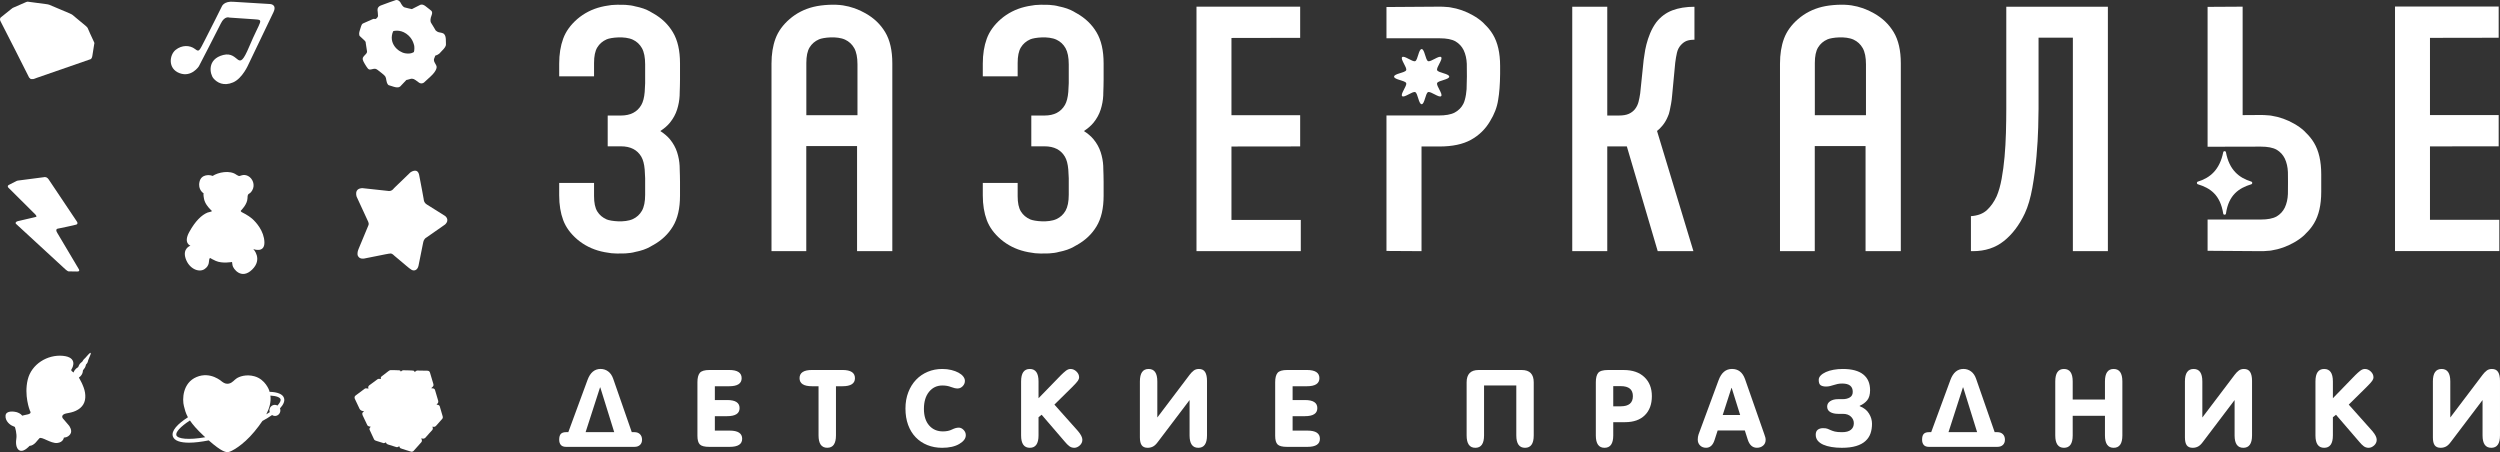
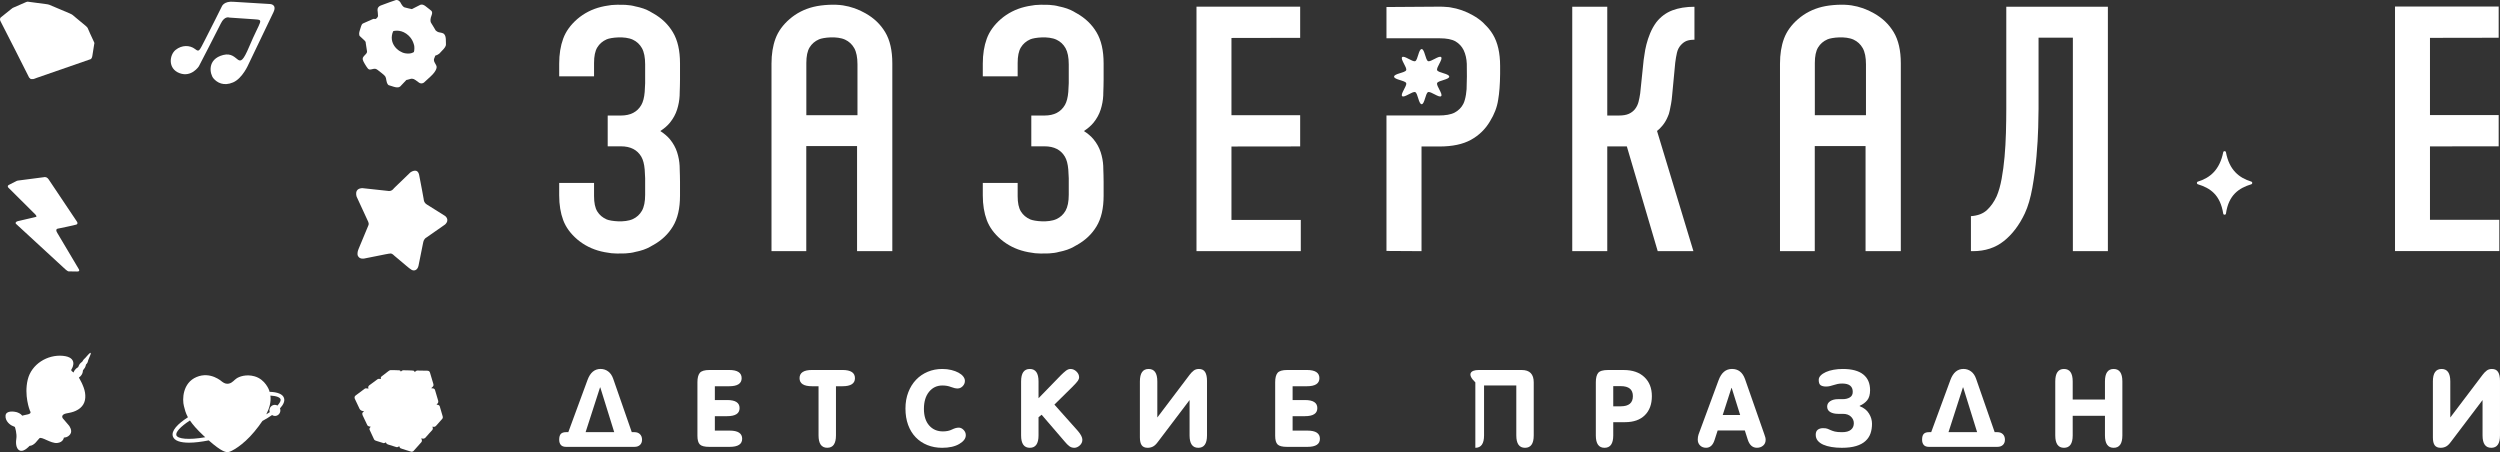
<svg xmlns="http://www.w3.org/2000/svg" width="3666" height="663" viewBox="0 0 3666 663" fill="none">
  <rect x="0" y="0" width="3666" height="663" fill="#333333" stroke="none" />
  <path d="M858.731 633.71H900.69L880.268 568.102H879.897L858.731 633.71ZM930.241 633.71C933.795 633.71 936.572 634.747 938.535 636.775C940.524 638.803 941.495 641.47 941.495 644.782C941.495 647.964 940.524 650.514 938.535 652.417C936.572 654.321 933.795 655.273 930.241 655.273H830.113C826.56 655.273 823.971 654.321 822.4 652.417C820.802 650.514 820 647.964 820 644.782C820 640.85 820.802 638.014 822.4 636.299C823.971 634.578 826.56 633.71 830.113 633.71H833.367L861.587 557.05C865.519 546.376 871.89 541.016 880.666 541.016C884.846 541.016 888.569 542.235 891.816 544.654C895.063 547.054 897.508 550.614 899.165 555.335L926.433 633.71H930.241Z" fill="white" />
  <path d="M1087.56 554.572C1087.56 562.455 1081.45 566.387 1069.25 566.387H1048.26V586.62H1066.39C1078.47 586.62 1084.52 590.552 1084.52 598.435C1084.52 606.318 1078.47 610.269 1066.39 610.269H1048.26V631.441H1070.01C1082.22 631.441 1088.32 635.432 1088.32 643.439C1088.32 651.342 1082.22 655.273 1070.01 655.273H1040.07C1033.2 655.273 1028.59 654.093 1026.25 651.739C1023.89 649.399 1022.71 645.154 1022.71 639.051V560.492C1022.71 554.259 1023.85 549.708 1026.15 546.852C1028.44 543.976 1033.2 542.548 1040.45 542.548H1069.25C1081.45 542.548 1087.56 546.565 1087.56 554.572Z" fill="white" />
  <path d="M1172.46 554.565C1172.46 546.557 1178.56 542.541 1190.77 542.541H1235.4C1247.61 542.541 1253.71 546.557 1253.71 554.565C1253.71 562.448 1247.61 566.38 1235.4 566.38H1225.86V638.489C1225.86 650.571 1221.6 656.609 1213.08 656.609C1204.57 656.609 1200.31 650.571 1200.31 638.489V566.38H1190.77C1178.56 566.38 1172.46 562.448 1172.46 554.565Z" fill="white" />
  <path d="M1359.81 652.632C1353.19 649.965 1347.5 646.157 1342.74 641.188C1337.96 636.226 1334.27 630.182 1331.66 623.062C1329.06 615.948 1327.76 607.941 1327.76 599.04C1327.76 590.27 1329.16 582.283 1331.96 575.104C1334.75 567.925 1338.56 561.822 1343.4 556.795C1348.22 551.761 1353.91 547.894 1360.47 545.162C1367 542.43 1374.11 541.048 1381.74 541.048C1386.56 541.048 1391.01 541.563 1395.08 542.58C1399.16 543.591 1402.66 544.895 1405.57 546.486C1408.49 548.083 1410.79 549.922 1412.45 552.015C1414.1 554.121 1414.93 556.319 1414.93 558.594C1414.93 561.528 1413.83 564.097 1411.68 566.327C1409.5 568.544 1407.05 569.659 1404.23 569.659C1401.44 569.659 1398.21 568.936 1394.51 567.468C1390.82 566.021 1386.62 565.278 1381.92 565.278C1373.92 565.278 1367.4 568.355 1362.37 574.524C1357.34 580.692 1354.84 589.051 1354.84 599.601C1354.84 609.903 1357.39 617.976 1362.47 623.831C1367.55 629.686 1374.29 632.601 1382.69 632.601C1387.9 632.601 1392.36 631.695 1396.03 629.83C1399.72 627.991 1403.03 627.078 1405.94 627.078C1408.49 627.078 1410.85 628.193 1413 630.41C1415.18 632.647 1416.25 635.209 1416.25 638.13C1416.25 642.969 1413.08 647.252 1406.71 651.015C1400.36 654.764 1391.96 656.648 1381.55 656.648C1373.65 656.648 1366.4 655.299 1359.81 652.632Z" fill="white" />
  <path d="M1510.13 541.048C1518.63 541.048 1522.9 547.151 1522.9 559.357V583.959L1555.71 550.215C1558.26 547.666 1560.66 545.514 1562.95 543.715C1565.25 541.934 1567.53 541.048 1569.82 541.048C1572.99 541.048 1575.89 542.287 1578.49 544.771C1581.1 547.255 1582.4 550.092 1582.4 553.254C1582.4 554.91 1581.8 556.625 1580.6 558.405C1579.38 560.185 1576.63 563.25 1572.31 567.573L1546.18 593.315L1580.69 632.027C1585.01 637.113 1587.18 641.378 1587.18 644.814C1587.18 648.126 1585.9 650.917 1583.35 653.212C1580.81 655.488 1578.14 656.648 1575.35 656.648C1572.56 656.648 1570.11 655.84 1568.01 654.249C1565.91 652.677 1563.72 650.48 1561.42 647.67L1527.47 608.189L1522.9 611.807V638.522C1522.9 650.604 1518.63 656.648 1510.13 656.648C1501.61 656.648 1497.34 650.604 1497.34 638.522V559.357C1497.34 547.151 1501.61 541.048 1510.13 541.048Z" fill="white" />
  <path d="M1697.86 648.061C1695.44 651.373 1693.06 653.629 1690.7 654.829C1688.34 656.029 1685.77 656.648 1682.98 656.648C1678.9 656.648 1675.99 655.403 1674.21 652.925C1672.43 650.441 1671.54 646.594 1671.54 641.378V559.357C1671.54 547.151 1675.78 541.048 1684.31 541.048C1692.83 541.048 1697.09 547.151 1697.09 559.357V612.205L1744.57 549.446C1746.6 546.779 1748.65 544.712 1750.68 543.239C1752.71 541.791 1755.19 541.048 1758.13 541.048C1762.31 541.048 1765.33 542.56 1767.17 545.54C1769.01 548.54 1769.95 552.824 1769.95 558.405V638.522C1769.95 650.604 1765.68 656.648 1757.16 656.648C1748.65 656.648 1744.39 650.604 1744.39 638.522V586.652L1697.86 648.061Z" fill="white" />
  <path d="M1934.77 554.572C1934.77 562.455 1928.66 566.387 1916.46 566.387H1895.48V586.62H1913.6C1925.68 586.62 1931.73 590.552 1931.73 598.435C1931.73 606.318 1925.68 610.269 1913.6 610.269H1895.48V631.441H1917.22C1929.43 631.441 1935.53 635.432 1935.53 643.439C1935.53 651.342 1929.43 655.273 1917.22 655.273H1887.28C1880.41 655.273 1875.8 654.093 1873.46 651.739C1871.1 649.399 1869.92 645.154 1869.92 639.051V560.492C1869.92 554.259 1871.06 549.708 1873.36 546.852C1875.65 543.976 1880.41 542.548 1887.66 542.548H1916.46C1928.66 542.548 1934.77 546.565 1934.77 554.572Z" fill="white" />
-   <path d="M2163.44 656.648C2154.92 656.648 2150.66 650.604 2150.66 638.522V560.707C2150.66 548.624 2156.51 542.58 2168.2 542.58H2231.52C2243.23 542.58 2249.06 548.624 2249.06 560.707V638.522C2249.06 650.604 2244.8 656.648 2236.3 656.648C2227.77 656.648 2223.51 650.604 2223.51 638.522V565.278H2176.21V638.522C2176.21 650.604 2171.95 656.648 2163.44 656.648Z" fill="white" />
+   <path d="M2163.44 656.648V560.707C2150.66 548.624 2156.51 542.58 2168.2 542.58H2231.52C2243.23 542.58 2249.06 548.624 2249.06 560.707V638.522C2249.06 650.604 2244.8 656.648 2236.3 656.648C2227.77 656.648 2223.51 650.604 2223.51 638.522V565.278H2176.21V638.522C2176.21 650.604 2171.95 656.648 2163.44 656.648Z" fill="white" />
  <path d="M2394.47 580.92C2394.47 571.133 2388.55 566.23 2376.72 566.23H2365.67V595.8H2376.72C2388.55 595.8 2394.47 590.831 2394.47 580.92ZM2352.88 656.648C2344.36 656.648 2340.12 650.604 2340.12 638.522V560.518C2340.12 554.291 2341.25 549.739 2343.53 546.883C2345.83 544.008 2350.61 542.58 2357.85 542.58H2380.92C2393.89 542.58 2404.03 546.055 2411.33 552.987C2418.66 559.918 2422.3 569.229 2422.3 580.92C2422.3 592.735 2418.88 602.066 2412.02 608.854C2405.15 615.661 2395.49 619.071 2383.03 619.071H2365.67V638.522C2365.67 650.604 2361.41 656.648 2352.88 656.648Z" fill="white" />
  <path d="M2551.77 608.547L2539.36 568.864H2538.99L2526.2 608.547H2551.77ZM2558.83 555.706L2587.24 636.957C2587.88 638.613 2588.35 640.08 2588.67 641.345C2589 642.623 2589.14 643.823 2589.14 644.964C2589.14 648.524 2587.9 651.354 2585.44 653.447C2582.95 655.56 2579.93 656.609 2576.37 656.609C2569.88 656.609 2565.37 652.534 2562.82 644.403L2558.62 631.245H2518.77L2514.2 645.355C2511.78 652.847 2507.64 656.609 2501.78 656.609C2498.23 656.609 2495.31 655.494 2493.01 653.258C2490.73 651.047 2489.59 648.152 2489.59 644.592C2489.59 641.919 2489.97 639.441 2490.73 637.139L2520.1 557.603C2524.17 546.557 2530.71 541.015 2539.75 541.015C2548.9 541.015 2555.27 545.918 2558.83 555.706Z" fill="white" />
  <path d="M2740.72 606.474C2743.7 611.318 2745.11 616.261 2745.11 621.353C2745.11 626.439 2744.44 631.14 2742.96 635.464C2741.46 639.787 2738.98 643.549 2735.51 646.718C2732.03 649.906 2727.48 652.345 2721.77 654.06C2716.14 655.781 2709.1 656.648 2700.74 656.648C2695.37 656.648 2690.4 656.257 2685.77 655.488C2681.09 654.725 2677.08 653.584 2673.6 652.058C2670.21 650.545 2667.48 648.557 2665.49 646.157C2663.55 643.738 2662.59 640.882 2662.59 637.57C2662.59 634.14 2663.58 631.656 2665.61 630.123C2667.64 628.591 2670.21 627.848 2673.27 627.848C2676.29 627.848 2678.57 628.161 2680.02 628.8C2681.46 629.439 2683 630.104 2684.61 630.788C2686.18 631.486 2688.17 632.171 2690.48 632.79C2692.88 633.436 2696.44 633.742 2701.24 633.742C2707.04 633.742 2711.26 632.588 2714.16 630.228C2717.05 627.867 2718.46 624.659 2718.46 620.584C2718.46 616.9 2717.05 613.692 2714.24 610.966C2711.43 608.234 2707.53 606.865 2702.4 606.865H2695.53C2690.73 606.865 2686.84 605.978 2683.82 604.198C2680.84 602.418 2679.35 599.751 2679.35 596.171C2679.35 592.879 2680.84 590.231 2683.82 588.269C2686.84 586.299 2690.73 585.308 2695.53 585.308H2702.4C2706.37 585.308 2709.77 584.461 2712.66 582.739C2715.48 581.024 2716.88 578.312 2716.88 574.628C2716.88 566.497 2711.75 562.422 2701.49 562.422C2698.76 562.422 2696.44 562.65 2694.54 563.087C2692.56 563.543 2690.65 564.039 2688.91 564.619C2687.09 565.173 2685.31 565.695 2683.53 566.145C2681.75 566.582 2679.81 566.81 2677.66 566.81C2674.34 566.81 2671.7 566.171 2669.79 564.906C2667.89 563.621 2666.98 561.013 2666.98 557.081C2666.98 554.786 2667.89 552.654 2669.79 550.691C2671.7 548.722 2674.27 547.007 2677.53 545.54C2680.8 544.073 2684.52 542.971 2688.79 542.208C2693.05 541.445 2697.52 541.048 2702.24 541.048C2715.56 541.048 2725.57 543.721 2732.28 549.074C2738.98 554.415 2742.29 562.115 2742.29 572.15C2742.29 578.501 2740.88 583.404 2738.16 586.841C2735.43 590.27 2731.7 593.002 2727.07 595.03V595.611C2733.28 598.03 2737.83 601.655 2740.72 606.474Z" fill="white" />
  <path d="M2857.28 633.71H2899.24L2878.84 568.102H2878.42L2857.28 633.71ZM2928.79 633.71C2932.35 633.71 2935.12 634.747 2937.1 636.775C2939.05 638.803 2940.04 641.47 2940.04 644.782C2940.04 647.964 2939.05 650.514 2937.1 652.417C2935.12 654.321 2932.35 655.273 2928.79 655.273H2828.64C2825.08 655.273 2822.52 654.321 2820.95 652.417C2819.33 650.514 2818.55 647.964 2818.55 644.782C2818.55 640.85 2819.33 638.014 2820.95 636.299C2822.52 634.578 2825.08 633.71 2828.64 633.71H2831.91L2860.13 557.05C2864.07 546.376 2870.44 541.016 2879.21 541.016C2883.39 541.016 2887.12 542.235 2890.34 544.654C2893.61 547.054 2896.06 550.614 2897.71 555.335L2924.98 633.71H2928.79Z" fill="white" />
  <path d="M3026.62 656.648C3018.1 656.648 3013.84 650.604 3013.84 638.522V559.357C3013.84 547.151 3018.1 541.048 3026.62 541.048C3035.14 541.048 3039.41 547.151 3039.41 559.357V585.889H3086.71V559.357C3086.71 547.151 3090.97 541.048 3099.46 541.048C3107.98 541.048 3112.24 547.151 3112.24 559.357V638.522C3112.24 650.604 3107.98 656.648 3099.46 656.648C3090.97 656.648 3086.71 650.604 3086.71 638.522V609.721H3039.41V638.522C3039.41 650.604 3035.14 656.648 3026.62 656.648Z" fill="white" />
-   <path d="M3230.3 648.061C3227.86 651.373 3225.5 653.629 3223.14 654.829C3220.78 656.029 3218.22 656.648 3215.4 656.648C3211.35 656.648 3208.41 655.403 3206.63 652.925C3204.85 650.441 3203.98 646.594 3203.98 641.378V559.357C3203.98 547.151 3208.24 541.048 3216.77 541.048C3225.25 541.048 3229.51 547.151 3229.51 559.357V612.205L3277.02 549.446C3279.05 546.779 3281.08 544.712 3283.14 543.239C3285.17 541.791 3287.65 541.048 3290.55 541.048C3294.77 541.048 3297.79 542.56 3299.61 545.54C3301.48 548.54 3302.39 552.824 3302.39 558.405V638.522C3302.39 650.604 3298.13 656.648 3289.6 656.648C3281.08 656.648 3276.81 650.604 3276.81 638.522V586.652L3230.3 648.061Z" fill="white" />
-   <path d="M3408.16 541.048C3416.68 541.048 3420.95 547.151 3420.95 559.357V583.959L3453.72 550.215C3456.29 547.666 3458.69 545.514 3461 543.715C3463.29 541.934 3465.56 541.048 3467.84 541.048C3471.02 541.048 3473.92 542.287 3476.52 544.771C3479.13 547.255 3480.45 550.092 3480.45 553.254C3480.45 554.91 3479.83 556.625 3478.63 558.405C3477.43 560.185 3474.66 563.25 3470.31 567.573L3444.21 593.315L3478.72 632.027C3483.06 637.113 3485.21 641.378 3485.21 644.814C3485.21 648.126 3483.93 650.917 3481.41 653.212C3478.84 655.488 3476.2 656.648 3473.38 656.648C3470.56 656.648 3468.12 655.84 3466.06 654.249C3463.94 652.677 3461.75 650.48 3459.48 647.67L3425.5 608.189L3420.95 611.807V638.522C3420.95 650.604 3416.68 656.648 3408.16 656.648C3399.64 656.648 3395.38 650.604 3395.38 638.522V559.357C3395.38 547.151 3399.64 541.048 3408.16 541.048Z" fill="white" />
  <path d="M3593.9 648.061C3591.46 651.373 3589.1 653.629 3586.74 654.829C3584.38 656.029 3581.82 656.648 3579 656.648C3574.95 656.648 3572.01 655.403 3570.23 652.925C3568.45 650.441 3567.59 646.594 3567.59 641.378V559.357C3567.59 547.151 3571.84 541.048 3580.37 541.048C3588.86 541.048 3593.11 547.151 3593.11 559.357V612.205L3640.62 549.446C3642.65 546.779 3644.68 544.712 3646.74 543.239C3648.77 541.791 3651.26 541.048 3654.15 541.048C3658.38 541.048 3661.4 542.56 3663.21 545.54C3665.08 548.54 3665.99 552.824 3665.99 558.405V638.522C3665.99 650.604 3661.73 656.648 3653.21 656.648C3644.68 656.648 3640.41 650.604 3640.41 638.522V586.652L3593.9 648.061Z" fill="white" />
-   <path d="M3393.32 209.482C3390.01 203.863 3385.86 198.866 3381.16 194.404L3380.93 194.17C3380.85 194.098 3380.78 193.941 3380.7 193.864C3380.01 193.094 3379.32 192.401 3378.55 191.707C3374.24 187.786 3369.39 184.401 3364.08 181.398C3353.62 175.401 3342.54 171.475 3330.69 169.63C3330 169.553 3329.31 169.4 3328.62 169.323C3326 169.013 3323.07 168.783 3320 168.707C3318.15 168.63 3316.23 168.63 3314.3 168.63L3288.61 168.807V9.772L3276.22 9.848L3237.21 10.078V169.166V206.02V215.005V215.177L3315.3 215.005C3325.23 215.005 3333 216.463 3338.46 219.543C3343.69 222.622 3347.77 227.007 3350.46 232.545C3353.16 238.316 3354.7 244.934 3355 252.471C3355.09 254.575 3355.23 278.967 3355 284.456C3354.7 291.997 3353.16 298.611 3350.46 304.382C3347.77 309.92 3343.69 314.305 3338.46 317.384C3333 320.464 3325.23 321.922 3315.3 321.922H3237.21V367.761L3314.3 368.297C3316.23 368.297 3318.15 368.297 3320 368.22C3323.07 368.144 3326 367.914 3328.62 367.604C3329.31 367.532 3330 367.374 3330.69 367.297C3342.54 365.452 3353.62 361.526 3364.08 355.529C3369.39 352.526 3374.24 349.141 3378.55 345.22C3379.32 344.526 3380.01 343.833 3380.7 343.063C3380.78 342.986 3380.85 342.833 3380.93 342.757L3381.16 342.523C3385.86 338.061 3390.01 333.059 3393.32 327.445C3400.32 315.749 3403.86 300.361 3403.86 281.358V255.569C3403.86 236.561 3400.32 221.178 3393.32 209.482Z" fill="white" />
  <path d="M1182.41 92.359C1182.41 82.461 1183.97 74.858 1187.17 69.579C1190.38 64.295 1194.97 60.321 1201.03 57.681C1207.05 55.037 1227.4 52.574 1239.3 58.164C1245.01 60.842 1249.44 64.94 1252.64 70.564C1255.8 76.192 1257.4 84.115 1257.4 94.334V168.946H1182.41V92.359ZM1298.1 47.276C1291.22 35.704 1281.52 26.451 1269.14 19.512C1258.83 13.569 1247.84 9.695 1236.15 7.883C1224.41 6.066 1206.05 6.812 1192.76 10.097C1179.46 13.406 1167.86 19.355 1157.91 27.943C1147.99 36.531 1141.07 46.109 1137.17 56.691C1133.27 67.259 1131.32 79.477 1131.32 93.349V186.074V200.908V368.297H1182.32V214.163H1256.79V368.297H1308.49V216.449V150.382V104.567V92.861C1308.49 74.03 1305.03 58.829 1298.1 47.276Z" fill="white" />
  <path d="M2661.27 92.359C2661.27 82.461 2662.83 74.858 2666.03 69.579C2669.24 64.295 2673.83 60.321 2679.88 57.681C2685.91 55.037 2706.26 52.574 2718.16 58.164C2723.87 60.842 2728.3 64.94 2731.5 70.564C2734.66 76.192 2736.26 84.115 2736.26 94.334V168.946H2661.27V92.359ZM2776.96 47.276C2770.08 35.704 2760.38 26.451 2748 19.512C2737.69 13.569 2726.69 9.695 2715.01 7.883C2703.27 6.066 2684.91 6.812 2671.62 10.097C2658.32 13.406 2646.72 19.355 2636.77 27.943C2626.85 36.531 2619.93 46.109 2616.03 56.691C2612.13 67.259 2610.18 79.477 2610.18 93.349V186.074V200.908V368.297H2661.18V214.163H2735.65V368.297H2787.35V216.449V150.382V104.567V92.861C2787.35 74.03 2783.89 58.829 2776.96 47.276Z" fill="white" />
  <path d="M1607.92 47.317C1601.07 35.754 1591.33 26.473 1579.01 19.553C1578.63 19.324 1578.25 19.094 1577.87 18.941C1575.36 17.344 1572.77 15.977 1570.03 14.681C1566.76 13.16 1563.03 11.869 1559 10.803C1558.62 10.65 1558.16 10.573 1557.71 10.501C1556.8 10.272 1555.88 10.042 1554.89 9.813H1554.66C1554.06 9.588 1553.45 9.511 1552.77 9.358C1551.7 9.052 1550.56 8.828 1549.42 8.522C1548.28 8.292 1547.13 8.063 1546 7.914C1541.28 7.154 1535.49 6.848 1529.34 7.001H1528.95H1528.8C1528.57 7.001 1528.35 6.925 1528.19 6.925H1527.74H1527.58H1527.21C1525.99 6.925 1524.84 7.078 1523.71 7.078C1521.8 7.154 1519.98 7.226 1518.16 7.379C1517.77 7.455 1517.32 7.532 1516.94 7.532C1515.79 7.685 1514.73 7.838 1513.59 8.063C1513.36 8.063 1513.21 8.139 1512.98 8.139C1509.33 8.675 1505.83 9.282 1502.63 10.119C1489.32 13.39 1477.68 19.4 1467.72 27.917C1457.83 36.515 1450.91 46.102 1447.03 56.675C1443.15 67.248 1441.17 79.494 1441.17 93.338V96.46V96.537V111.977H1492.29V92.353C1492.29 82.464 1493.81 74.856 1497 69.605C1500.2 64.278 1504.84 60.324 1510.85 57.66C1516.86 55.078 1537.24 52.567 1549.19 58.196C1554.89 60.859 1559.31 64.967 1562.5 70.595C1565.62 76.223 1567.22 84.137 1567.22 94.327V121.579V122.029C1567.07 126.428 1566.88 130.751 1566.55 134.83C1565.88 142.959 1564.23 149.338 1561.57 153.991C1555.61 164.272 1545.66 169.412 1531.74 169.412H1512.33V170.115H1512.3V188.071V196.296V213.879H1512.33V214.567H1531.74C1545.66 214.567 1555.61 219.636 1561.57 229.769C1564.23 234.355 1565.88 240.648 1566.55 248.657C1566.88 252.679 1567.07 256.94 1567.22 261.277V261.721V285.64C1567.22 295.692 1565.62 303.491 1562.5 309.038C1559.31 314.59 1554.89 318.635 1549.19 321.26C1537.24 326.812 1516.86 324.335 1510.85 321.786C1504.84 319.161 1500.2 315.264 1497 310.013C1493.81 304.839 1492.29 297.341 1492.29 287.591V268.244H1441.17V283.469V283.541V286.616C1441.17 300.263 1443.15 312.337 1447.03 322.762C1450.91 333.186 1457.83 342.635 1467.72 351.109C1477.68 359.506 1489.32 365.43 1502.63 368.653C1505.83 369.481 1509.33 370.078 1512.98 370.604C1513.21 370.604 1513.36 370.681 1513.59 370.681C1514.73 370.906 1515.79 371.054 1516.94 371.207C1517.32 371.207 1517.77 371.279 1518.16 371.355C1519.98 371.503 1521.8 371.58 1523.71 371.656C1524.84 371.656 1525.99 371.805 1527.21 371.805H1527.58H1527.74H1528.19C1528.35 371.805 1528.57 371.728 1528.8 371.728H1528.95H1529.34C1535.49 371.881 1541.28 371.58 1546 370.829C1547.13 370.681 1548.28 370.456 1549.42 370.231C1550.56 369.93 1551.7 369.705 1552.77 369.404C1553.45 369.256 1554.06 369.179 1554.66 368.955H1554.89C1555.88 368.73 1556.8 368.505 1557.71 368.28C1558.16 368.204 1558.62 368.132 1559 367.979C1563.03 366.932 1566.76 365.655 1570.03 364.154C1572.77 362.882 1575.36 361.533 1577.87 359.955C1578.25 359.807 1578.63 359.582 1579.01 359.357C1591.33 352.534 1601.07 343.386 1607.92 331.986C1614.84 320.586 1618.34 305.662 1618.34 287.065V281.59V266.594C1618.34 264.944 1618.34 263.371 1618.26 261.721C1618.26 260.143 1618.19 258.57 1618.19 256.997C1618.12 254.161 1618.03 251.316 1617.91 248.428C1617.85 246.711 1617.87 245.028 1617.79 243.297C1617.45 236.588 1616.2 229.898 1614.05 223.189C1611.89 216.48 1608.41 210.187 1603.6 204.301C1600.06 199.973 1595.26 195.942 1589.46 192.15C1595.26 188.305 1600.06 184.222 1603.6 179.827C1608.41 173.855 1611.89 167.476 1614.05 160.666C1616.2 153.862 1617.45 147.071 1617.79 140.267C1617.87 138.512 1617.85 136.809 1617.91 135.064C1618.03 132.138 1618.12 129.249 1618.19 126.375C1618.19 124.778 1618.26 123.181 1618.26 121.579C1618.34 119.91 1618.34 118.308 1618.34 116.635V98.435V92.883C1618.34 74.019 1614.84 58.88 1607.92 47.317Z" fill="white" />
  <path d="M986.744 47.317C979.896 35.754 970.16 26.473 957.837 19.553C957.455 19.324 957.077 19.094 956.694 18.941C954.184 17.344 951.597 15.977 948.862 14.681C945.591 13.16 941.861 11.869 937.83 10.803C937.452 10.65 936.993 10.573 936.539 10.501C935.625 10.272 934.712 10.042 933.722 9.813H933.493C932.885 9.588 932.278 9.511 931.594 9.358C930.528 9.052 929.385 8.828 928.247 8.522C927.104 8.292 925.961 8.063 924.823 7.914C920.108 7.154 914.322 6.848 908.163 7.001H907.781H907.632C907.403 7.001 907.173 6.925 907.02 6.925H906.566H906.413H906.035C904.816 6.925 903.673 7.078 902.535 7.078C900.632 7.154 898.805 7.226 896.983 7.379C896.601 7.455 896.146 7.532 895.764 7.532C894.621 7.685 893.559 7.838 892.417 8.063C892.187 8.063 892.034 8.139 891.809 8.139C888.156 8.675 884.656 9.282 881.461 10.119C868.149 13.39 856.51 19.4 846.544 27.917C836.655 36.515 829.736 46.102 825.858 56.675C821.975 67.248 820 79.494 820 93.338V96.46V96.537V111.977H871.118V92.353C871.118 82.464 872.639 74.856 875.833 69.605C879.027 64.278 883.671 60.324 889.677 57.66C895.687 55.078 916.072 52.567 928.018 58.196C933.722 60.859 938.136 64.967 941.33 70.595C944.448 76.223 946.045 84.137 946.045 94.327V121.579V122.029C945.902 126.428 945.71 130.751 945.381 134.83C944.711 142.959 943.057 149.338 940.403 153.991C934.435 164.272 924.484 169.412 910.564 169.412H891.159V170.115H891.125V188.071V196.296V213.879H891.159V214.567H910.564C924.484 214.567 934.435 219.636 940.403 229.769C943.057 234.355 944.711 240.648 945.381 248.657C945.71 252.679 945.902 256.94 946.045 261.277V261.721V285.64C946.045 295.692 944.448 303.491 941.33 309.038C938.136 314.59 933.722 318.635 928.018 321.26C916.072 326.812 895.687 324.335 889.677 321.786C883.671 319.161 879.027 315.264 875.833 310.013C872.639 304.839 871.118 297.341 871.118 287.591V268.244H820V283.469V283.541V286.616C820 300.263 821.975 312.337 825.858 322.762C829.736 333.186 836.655 342.635 846.544 351.109C856.51 359.506 868.149 365.43 881.461 368.653C884.656 369.481 888.156 370.078 891.809 370.604C892.034 370.604 892.187 370.681 892.417 370.681C893.559 370.906 894.621 371.054 895.764 371.207C896.146 371.207 896.601 371.279 896.983 371.355C898.805 371.503 900.632 371.58 902.535 371.656C903.673 371.656 904.816 371.805 906.035 371.805H906.413H906.566H907.02C907.173 371.805 907.403 371.728 907.632 371.728H907.781H908.163C914.322 371.881 920.108 371.58 924.823 370.829C925.961 370.681 927.104 370.456 928.247 370.231C929.385 369.93 930.528 369.705 931.594 369.404C932.278 369.256 932.885 369.179 933.493 368.955H933.722C934.712 368.73 935.625 368.505 936.539 368.28C936.993 368.204 937.452 368.132 937.83 367.979C941.861 366.932 945.591 365.655 948.862 364.154C951.597 362.882 954.184 361.533 956.694 359.955C957.077 359.807 957.455 359.582 957.837 359.357C970.16 352.534 979.896 343.386 986.744 331.986C993.668 320.586 997.163 305.662 997.163 287.065V281.59V266.594C997.163 264.944 997.163 263.371 997.087 261.721C997.087 260.143 997.015 258.57 997.015 256.997C996.943 254.161 996.862 251.316 996.738 248.428C996.68 246.711 996.699 245.028 996.613 243.297C996.279 236.588 995.031 229.898 992.879 223.189C990.717 216.48 987.236 210.187 982.43 204.301C978.892 199.973 974.091 195.942 968.29 192.15C974.091 188.305 978.892 184.222 982.43 179.827C987.236 173.855 990.717 167.476 992.879 160.666C995.031 153.862 996.279 147.071 996.613 140.267C996.699 138.512 996.68 136.809 996.738 135.064C996.862 132.138 996.943 129.249 997.015 126.375C997.015 124.778 997.087 123.181 997.087 121.579C997.163 119.91 997.163 118.308 997.163 116.635V98.435V92.883C997.163 74.019 993.668 58.88 986.744 47.317Z" fill="white" />
  <path d="M2125.14 112.377C2125.14 116.786 2109.02 117.953 2107.43 121.783C2105.78 125.757 2116.29 137.974 2113.3 140.968C2110.31 143.961 2098.09 133.446 2094.11 135.091C2090.28 136.683 2089.12 152.812 2084.71 152.812C2080.3 152.812 2079.14 136.683 2075.3 135.091C2071.33 133.446 2059.11 143.961 2056.12 140.968C2053.12 137.974 2063.64 125.757 2062 121.783C2060.4 117.953 2044.27 116.786 2044.27 112.377C2044.27 107.968 2060.4 106.801 2062 102.971C2063.64 98.997 2053.12 86.78 2056.12 83.786C2059.11 80.793 2071.33 91.308 2075.3 89.663C2079.14 88.071 2080.3 71.942 2084.71 71.942C2089.12 71.942 2090.28 88.071 2094.11 89.663C2098.09 91.308 2110.31 80.793 2113.3 83.786C2116.3 86.78 2105.78 98.997 2107.43 102.971C2109.02 106.806 2125.14 107.968 2125.14 112.377Z" fill="white" />
  <path d="M2484.74 58.25C2480.04 58.25 2476.18 58.829 2473.16 60.001C2470.15 61.191 2467.3 63.286 2464.61 66.308C2461.92 69.325 2460.08 73.007 2459.08 77.363C2458.07 81.739 2457.23 86.607 2456.56 91.972L2452.03 139.709C2451.69 144.066 2451.19 148.092 2450.52 151.793C2449.84 155.14 2449.17 158.574 2448.5 162.108C2447.82 165.622 2446.82 168.726 2445.48 171.418C2443.47 176.119 2441.03 180.231 2438.18 183.746C2435.33 187.26 2432.56 190.034 2429.87 192.047L2483.23 368.297H2430.88L2385.59 214.694H2356.89V368.297H2305.55V9.92H2356.89V169.405H2374.01C2380.05 169.405 2384.91 168.563 2388.6 166.875C2392.29 165.211 2395.31 162.868 2397.66 159.846C2400.01 156.824 2401.69 153.376 2402.7 149.512C2403.71 145.668 2404.54 141.393 2405.21 136.687L2410.25 87.946C2410.58 86.607 2411 83.833 2411.51 79.64C2412.01 75.451 2412.93 70.664 2414.28 65.299C2415.61 59.934 2417.46 54.387 2419.82 48.677C2422.16 42.982 2425.18 37.602 2428.88 32.567C2435.24 24.529 2443.05 18.738 2452.28 15.204C2461.5 11.689 2472.32 9.92 2484.74 9.92V58.25Z" fill="white" />
  <path d="M2989.33 55.228V159.411C2989.33 164.776 2989.16 173.938 2988.83 186.844C2988.49 199.77 2987.65 213.948 2986.31 229.379C2984.96 244.815 2982.95 260.083 2980.27 275.184C2977.57 290.271 2973.89 302.867 2969.19 312.932C2961.13 330.032 2950.9 343.551 2938.49 353.44C2926.07 363.343 2910.97 368.297 2893.19 368.297H2890.17V316.964C2900.24 316.285 2908.12 313.262 2913.82 307.897C2919.53 302.537 2924.22 295.818 2927.92 287.761C2930.94 280.712 2933.37 272.162 2935.22 262.096C2937.05 252.026 2938.49 241.281 2939.5 229.876C2940.51 218.471 2941.18 206.718 2941.51 194.653C2941.84 182.569 2942.02 170.983 2942.02 159.908V9.92H3091V368.297H3039.65V55.228H2989.33Z" fill="white" />
  <path d="M1805.81 322.472V214.837L1906.56 214.713V168.893H1805.81V55.678L1906.56 55.501V9.767H1805.81H1754.53V61.053V168.893V214.895V317.25V359.575V368.297H1907.49V322.472H1805.81Z" fill="white" />
  <path d="M3563.32 322.308V214.673L3664.06 214.549V168.729H3563.32V55.514L3664.06 55.337V9.603H3563.32H3512.04V60.888V168.729V214.731V317.086V359.411V368.133H3665V322.308H3563.32Z" fill="white" />
  <path d="M2189.23 50.623C2185.92 45.009 2181.76 40.008 2177.07 35.546L2176.84 35.312C2176.76 35.235 2176.69 35.082 2176.61 35.006C2175.92 34.236 2175.23 33.542 2174.46 32.849C2170.15 28.928 2165.3 25.542 2159.99 22.539C2149.53 16.538 2138.45 12.617 2126.6 10.771C2125.91 10.695 2125.22 10.537 2124.53 10.46C2121.91 10.154 2118.98 9.925 2115.91 9.848C2114.06 9.772 2112.14 9.772 2110.21 9.772L2033.12 10.307V47.161V56.146H2111.21C2121.14 56.146 2128.91 57.605 2134.37 60.684C2139.6 63.764 2143.68 68.149 2146.37 73.686C2149.07 79.458 2150.61 86.076 2150.91 93.612C2151.22 101.23 2151.07 123.408 2150.61 130.791C2150.22 135.793 2149.45 141.488 2148.07 146.256C2147.45 148.565 2146.68 150.641 2145.84 152.257C2143.14 157.641 2138.91 161.873 2133.37 164.953C2127.6 168.028 2119.68 169.338 2109.52 169.338H2072.28H2033.12V367.991L2072.13 368.22L2084.52 368.297V219.423V214.809H2110.68C2129.76 214.809 2145.14 211.576 2156.99 205.034C2168.69 198.574 2178.15 189.493 2185.07 177.649C2191.15 167.798 2195.23 157.488 2196.92 146.332C2198.69 136.099 2199.62 123.408 2199.77 108.556V105.634V96.711C2199.77 77.703 2196.23 62.32 2189.23 50.623Z" fill="white" />
  <path d="M3223.02 266.28C3240.94 260.776 3254.88 249.128 3260.15 223.224C3260.59 221.091 3263.72 221.082 3264.12 223.224C3268.93 249.199 3283.33 260.776 3301.25 266.28C3303.25 266.897 3303.25 269.618 3301.25 270.235C3283.33 275.739 3268.03 285.671 3264.12 313.291C3263.81 315.447 3260.49 315.442 3260.15 313.291C3255.73 285.431 3240.94 275.739 3223.02 270.235C3221.01 269.618 3221.01 266.897 3223.02 266.28Z" fill="white" />
  <path d="M606.94 76.249C606.94 76.249 602.968 79.726 594.099 78.151C583.63 76.293 569.024 63.323 576.52 45.771C576.596 45.593 585.999 42.7 595.607 49.316C605.216 55.93 606.638 64.749 607.199 66.175C607.758 67.603 607.887 73.958 606.94 76.249ZM653.934 65.508C653.839 65.791 654.031 61.682 653.742 57.073C653.45 52.464 652.048 50.814 650.887 49.601C649.726 48.388 645.326 47.612 643.343 47.272C641.36 46.931 638.797 44.553 638.797 44.553C638.797 44.553 634.3 36.693 632.462 34.024C630.623 31.356 630.865 27.521 632.898 22.377C634.928 17.235 632.268 15.633 632.268 15.633C632.268 15.633 628.157 12.139 623.563 8.743C618.969 5.347 616.018 7.238 616.018 7.238L603.975 13.352C603.975 13.352 595.174 11.557 592.949 10.733C590.724 9.908 588.403 5.784 588.403 5.784C585.017 -1.642 580.134 0.203 580.134 0.203C580.134 0.203 564.368 5.588 558.322 8.063C552.276 10.537 553.728 15.826 553.728 15.973C553.728 15.973 554.42 22.252 554.336 23.564C554.252 24.876 551.764 28.302 549.824 27.837C547.882 27.372 546.786 27.965 546.786 27.965L533.419 33.888C531.14 34.524 530.34 36.47 530.34 36.47C530.34 36.47 528.864 39.686 527.261 45.694C525.658 51.703 527.71 53.028 527.71 53.028C527.83 53.028 531.675 56.766 534.267 59.12C536.856 61.476 536.25 62.775 536.291 62.898C536.332 63.018 537.683 72.091 538.162 75.027C538.643 77.962 536.023 79.625 534.058 81.86C532.092 84.093 531.57 85.146 532.006 87.599C532.441 90.052 537.07 97.587 539.297 100.303C541.523 103.019 543.925 101.836 547.375 101.049C550.823 100.259 552.614 101.792 552.614 101.792C552.614 101.792 554.056 102.626 559.819 107.27C565.582 111.912 565.714 112.307 566.586 118.002C567.46 123.697 569.926 124.882 569.926 124.882L577.411 127.231C584.896 129.581 587.009 126.652 587.143 126.518C587.276 126.382 595.916 117.267 595.916 117.267C595.916 117.267 599.362 116.638 601.466 115.83C603.57 115.021 606.075 115.694 606.882 116.01C607.687 116.324 610.507 118.12 614.177 120.979C617.847 123.84 621.677 121.222 621.775 120.979C621.869 120.738 621.775 120.979 631.398 112.149C641.022 103.317 640.394 98.272 640.2 97.396C640.005 96.523 639.475 95.069 637.686 92.254C635.895 89.44 636.378 86.917 636.331 86.77C636.283 86.625 638.361 81.481 638.361 81.481C638.361 81.481 639.088 81.577 641.505 80.364C643.924 79.151 645.132 77.841 645.085 77.697C645.035 77.552 647.696 74.93 650.792 71.582C653.886 68.233 654.031 65.225 653.934 65.508Z" fill="white" />
  <path d="M406.865 594.73C405.73 594.105 404.494 593.659 403.113 593.659C398.681 593.659 395.088 597.31 395.088 601.816C395.088 602.711 395.326 603.533 395.589 604.339C394.085 605.396 392.182 606.51 390.477 607.598C395.17 598.453 397.699 589.34 396.515 580.067C405.894 580.591 410.523 582.875 411.358 585.365C412.094 587.561 410.402 590.858 406.865 594.73ZM258.615 638.227C257.189 633.965 264.322 625.769 278.505 616.58C282.503 622.49 288.599 629.641 298.551 638.949C299.444 639.783 300.145 640.384 300.993 641.163C276.287 645.491 260.391 643.547 258.615 638.227ZM416.452 583.608C414.56 577.944 407.159 574.94 395.227 574.552C395.032 573.872 394.985 573.198 394.75 572.516C394.75 572.516 389.306 556.318 373.172 551.807C361.074 548.425 350.555 552.202 346.571 555.151C344.645 556.577 343.585 557.583 342.254 558.829C339.203 561.684 333.077 565.512 325.777 559.804C325.272 559.406 308.837 544.219 288.265 552.832C267.695 561.444 267.091 585.639 269.71 595.48C271.009 600.357 271.93 605.293 275.577 611.894C260.296 621.691 250.797 631.846 253.518 639.982C255.68 646.436 264.642 649.148 277.215 649.148C285.544 649.148 295.528 647.869 306.09 645.778C325.162 662.584 331.184 663.304 334.719 662.938C338.685 662.527 356.029 653.507 372.969 633.002C377.341 627.708 381.354 622.487 384.815 617.295C389.953 614.449 394.799 611.558 398.962 608.632C400.192 609.408 401.56 609.976 403.113 609.976C407.545 609.976 411.138 606.324 411.138 601.816C411.138 600.763 410.905 599.769 410.549 598.845C415.591 593.412 417.984 588.186 416.452 583.608Z" fill="white" />
  <path d="M520.576 585.351C522.222 588.885 527.187 599.351 527.226 599.457C527.265 599.562 528.642 602.083 531.281 602.591L533.922 603.098C533.922 603.098 532.308 604.283 532.167 604.54C532.025 604.794 530.34 605.886 531.852 609.199C533.367 612.512 538.677 623.559 538.677 623.559C538.677 623.559 539.612 625.005 541.342 625.301C543.073 625.597 543.653 625.775 543.653 625.775C543.653 625.775 542.518 627.179 542.415 627.218C542.311 627.258 541.23 628.598 542.089 630.476C542.95 632.354 548.452 644.13 548.452 644.13C548.452 644.13 548.851 645.624 551.643 646.433C554.435 647.245 562.29 649.757 562.29 649.757C562.29 649.757 563.082 649.974 564.428 649.454C565.774 648.934 565.783 648.528 565.783 648.528C565.783 648.528 566.448 649.897 566.484 649.943C566.523 649.989 566.655 651.086 569.542 651.968C572.431 652.85 581.466 655.695 581.466 655.695C581.466 655.695 583.084 655.937 584.253 655.083C585.421 654.228 585.412 654.151 585.412 654.151C585.412 654.151 585.889 656.489 587.294 657.277C588.698 658.065 603.276 662.421 603.276 662.421C603.276 662.421 605.205 662.483 606.349 661.355C607.497 660.228 617.927 648.377 617.927 648.377C617.927 648.377 619.062 646.85 618.622 645.407C618.182 643.963 617.761 642.673 617.761 642.673C617.761 642.673 619.833 643.386 620.681 643.323C621.529 643.257 623.276 642.682 624.189 641.403C625.1 640.124 633.959 630.494 633.959 630.494C633.959 630.494 635.045 628.883 634.667 627.558C634.292 626.231 634.078 625.608 634.078 625.608L636.063 625.931C636.063 625.931 637.878 626.117 639.356 624.498C640.834 622.879 648.479 614.242 648.479 614.242C648.479 614.242 649.797 612.887 649.21 610.732C648.626 608.578 644.778 595.624 644.778 595.624C644.778 595.624 644.282 594.345 642.759 593.823C641.235 593.303 640.049 593.417 640.049 593.417L642.247 590.916C642.247 590.916 643.084 589.282 642.493 587.433C641.902 585.583 637.802 571.579 637.802 571.579C637.802 571.579 637.125 569.925 635.422 569.613C633.72 569.304 632.322 569.277 632.322 569.277C632.322 569.277 634.879 566.72 634.93 566.698C634.982 566.678 636.098 565.258 635.556 563.33C635.014 561.402 630.455 546.164 630.455 546.164C630.455 546.164 629.758 543.771 627.199 543.608C624.64 543.446 611.996 543.367 611.996 543.367C611.996 543.367 610.936 543.293 610.039 544.021C609.141 544.751 608.135 545.673 608.135 545.673C608.135 545.673 607.691 543.949 606.331 543.547C604.97 543.143 591.879 542.955 591.879 542.955C591.879 542.955 590.261 542.843 589.132 543.782C588.006 544.721 587.771 544.942 587.771 544.942C587.771 544.942 587.395 543.323 585.751 543.04C584.109 542.757 572.716 542.738 572.716 542.738C572.716 542.738 571.665 542.661 569.492 544.326C567.317 545.993 559.528 551.984 559.528 551.984C559.528 551.984 558.298 552.941 558.365 553.965C558.429 554.99 558.671 555.692 558.671 555.692C558.671 555.692 555.627 555.586 555.614 555.551C555.601 555.516 554.517 555.431 553.706 556.045C552.895 556.661 541.841 564.8 541.841 564.8C541.841 564.8 540.688 565.537 540.341 566.386C539.994 567.235 539.886 567.61 539.944 568.273C540.004 568.935 540.378 569.83 540.378 569.83C540.378 569.83 536.895 569.481 536.858 569.464C536.824 569.449 535.674 569.348 534.616 570.148C533.557 570.951 521.469 579.961 521.469 579.961C521.469 579.961 520.112 580.979 519.935 582.409C519.784 583.627 520.259 584.671 520.576 585.351Z" fill="white" />
  <path d="M343.026 2.67L395.966 5.899C395.966 5.899 406.554 6.206 401.009 17.894C395.461 29.58 364.303 94.475 364.303 94.475C364.303 94.475 355.631 114.877 341.815 120.824C328.001 126.77 318.22 121.132 312.977 114.877C307.731 108.625 303.174 86.762 327.39 80.609C351.607 74.453 348.148 109.316 365.272 68.736C382.398 28.157 388.019 29.39 372.623 28.247C357.23 27.104 336.386 25.783 336.386 25.783C336.386 25.783 329.466 22.793 323.845 34.4C318.224 46.007 291.585 97.27 291.585 97.27C291.585 97.27 280.861 113.89 263.303 107.296C245.748 100.699 248.428 80.475 257.51 73.179C266.589 65.88 278.217 65.867 286.078 71.917C292.189 76.618 291.975 75.024 300.9 57.877C308.353 43.561 325.252 9.512 325.252 9.512C325.252 9.512 328.202 1.132 343.026 2.67Z" fill="white" />
  <path d="M42.687 113.709L45.131 115.984H48.681L132.356 86.955C132.356 86.955 134.671 87.156 135.532 81.236C136.393 75.312 138.247 64.006 138.247 64.006C138.247 64.006 139.041 63.602 137.321 60.439C135.599 57.276 128.515 40.987 128.515 40.987C128.515 40.987 127.59 39.574 126.265 38.431C124.942 37.286 106.075 21.671 106.075 21.671C106.075 21.671 104.685 20.662 101.772 19.451C98.859 18.24 72.91 7.269 72.91 7.269C72.91 7.269 71.652 6.596 69.335 6.26C67.017 5.925 41.929 2.625 41.929 2.625C41.929 2.625 40.473 2.088 38.287 3.029C36.103 3.972 19.156 11.376 19.156 11.376C19.156 11.376 18.097 11.78 14.921 14.471C11.742 17.163 1.098 25.589 1.098 25.589C1.098 25.589 -1.373 27.59 1.098 31.826C3.569 36.064 42.687 113.709 42.687 113.709Z" fill="white" />
  <path d="M29.931 264.319L64.418 259.824C64.418 259.824 68.274 258.508 71.299 263.003C74.324 267.496 113.123 325.459 113.123 325.459C113.123 325.459 114.711 328.365 111.912 329.335C109.114 330.302 86.388 334.953 86.388 334.953C86.388 334.953 83.173 335.262 82.832 336.462C82.494 337.665 82.153 338.402 84.082 341.655C86.009 344.91 115.771 395.009 115.771 395.009C115.771 395.009 116.828 397.023 115.542 397.72C114.258 398.418 110.777 398.069 110.777 398.069L100.681 397.99C100.681 397.99 99.622 398.223 95.766 394.853C91.908 391.481 23.162 327.977 23.162 327.977C23.162 327.977 21.498 325.421 26.679 324.142C31.86 322.863 53.224 317.943 53.224 317.943C53.224 317.943 54.093 316.703 51.787 314.455C49.48 312.208 12.233 275.13 12.233 275.13C12.233 275.13 10.049 272.756 12.954 271.161C15.858 269.567 21.265 266.798 24.209 265.405C25.529 264.778 25.561 264.889 29.931 264.319Z" fill="white" />
  <path d="M116.318 553.141L115.662 553.755C115.662 553.755 123.175 565.75 124.688 575.848C126.2 585.948 123.881 594.712 114.654 600.506C105.427 606.297 96.906 605.17 93.225 607.732C89.544 610.296 92.116 613.473 92.116 613.473L101.241 624.137C101.241 624.137 106.789 631.262 103.108 636.593C99.427 641.923 93.678 641.667 93.678 641.667C93.678 641.667 92.923 648.792 83.697 649.612C74.47 650.433 60.958 639.769 57.832 642.641C54.705 645.512 50.672 653.355 43.261 653.866C43.261 653.866 36.101 662.119 30.251 661.044C24.404 659.967 22.589 651.661 23.899 643.768C25.211 635.875 21.881 626.289 21.881 626.289C21.881 626.289 22.134 625.878 18.656 624.648C15.177 623.419 7.463 617.729 8.117 609.526C8.773 601.326 21.53 603.682 23.698 604.196C25.865 604.709 30.303 606.503 32.118 609.015C32.118 609.015 32.569 609.603 32.605 609.564C32.644 609.524 37.029 608.329 39.325 607.962C41.623 607.596 44.564 606.631 44.734 605.106C44.905 603.581 44.337 603.252 43.899 602.289C43.463 601.324 35.117 579.77 40.639 556.78C46.158 533.79 69.755 519.642 92.218 521.794C114.68 523.949 106.058 539.557 105.453 540.478C104.847 541.402 103.529 543.063 105.665 544.568C107.801 546.072 108 546.276 108 546.276C108 546.276 108.198 544.539 109.851 542.455C111.502 540.371 111.758 540.459 112.811 539.59C113.864 538.721 114.548 538.721 114.777 538.054C115.004 537.39 116.369 533.54 118.79 531.831C121.211 530.124 121.58 528.878 122.036 528.011C122.491 527.143 124.314 525.607 124.856 525.087C125.395 524.565 130.578 518.401 131.972 517.589C133.368 516.779 133.282 518.313 132.799 519.732C132.315 521.149 129.439 527.952 129.383 528.097C129.325 528.242 128.699 531.541 127.56 532.903C126.42 534.264 126.45 533.945 126.107 534.639C125.766 535.334 125.624 538.519 122.806 541.501C122.806 541.501 122.031 542.365 121.662 543.06C121.291 543.756 121.766 546.105 120.072 548.968C118.221 552.094 116.318 553.141 116.318 553.141Z" fill="white" />
  <path d="M577.86 275.873L601.658 252.909C601.658 252.909 612.246 244.913 614.667 256.702C617.086 268.491 621.322 292.175 621.322 292.175C621.322 292.175 621.272 297.095 625.909 299.864C630.548 302.63 652.683 316.677 652.683 316.677C652.683 316.677 660.144 322.058 652.683 329.183L625.147 348.413C625.147 348.413 621.656 349.787 620.53 355.686C619.404 361.585 613.826 389.013 613.826 389.013C613.826 389.013 613.094 394.568 608.984 396.171C604.871 397.775 601.773 394.625 596.029 389.93C590.283 385.233 578.156 374.89 578.156 374.89C578.156 374.89 575.282 371.821 573.146 371.704C571.009 371.59 558.881 374.166 558.881 374.166L534.339 379.058C534.339 379.058 527.136 380.736 524.743 374.975C524.743 374.975 522.978 372.053 525.826 365.049C528.672 358.042 540.147 330.6 540.147 330.6C540.147 330.6 541.399 328.633 540.033 325.39C538.667 322.148 523.092 288.687 523.092 288.687C523.092 288.687 521.071 283.65 523.263 279.712C525.455 275.774 531.292 275.891 531.406 275.891C531.52 275.891 569.244 279.973 569.244 279.973C569.244 279.973 573.948 281.384 577.86 275.873Z" fill="white" />
-   <path d="M369.738 320.696C364.145 315.734 354.487 311.083 354.487 311.083C351.945 309.635 353.57 308.499 353.57 308.499C353.57 308.499 362.723 299.711 362.926 290.613C363.129 281.518 365.468 286.789 369.941 279.037C374.416 271.282 370.653 261.566 363.638 258.023C356.621 254.478 352.046 258.775 350.113 258.023C348.182 257.268 346.453 256.086 346.453 256.086C336.895 249.16 319.924 252.629 311.806 257.994C310.451 257.378 308.222 257.018 308.222 257.018C308.222 257.018 295.308 254.64 292.564 266.528C289.819 278.416 298.562 283.481 298.562 283.481C298.562 283.481 297.85 284.929 299.173 291.649C300.495 298.368 305.374 303.949 308.628 307.257C309.94 308.591 310.719 309.078 310.589 309.602C310.354 310.556 306.3 310.901 304.354 311.693C295.645 315.244 286.259 324.21 277.414 340.439C268.567 356.671 279.244 360.288 279.244 360.288C279.244 360.288 267.245 364.112 272.227 379.102C277.209 394.092 291.547 400.087 299.783 394.713C308.02 389.336 305.883 382.101 307.105 379.62C308.324 377.138 306.9 378.378 316.459 382.616C326.015 386.855 340.25 384.167 340.25 384.167L340.962 389.026C341.674 393.885 353.876 410.839 369.738 395.331C385.599 379.826 371.466 365.251 371.466 365.251C371.466 365.251 388.141 371.764 387.736 355.223C387.328 338.682 375.331 325.658 369.738 320.696Z" fill="white" />
</svg>